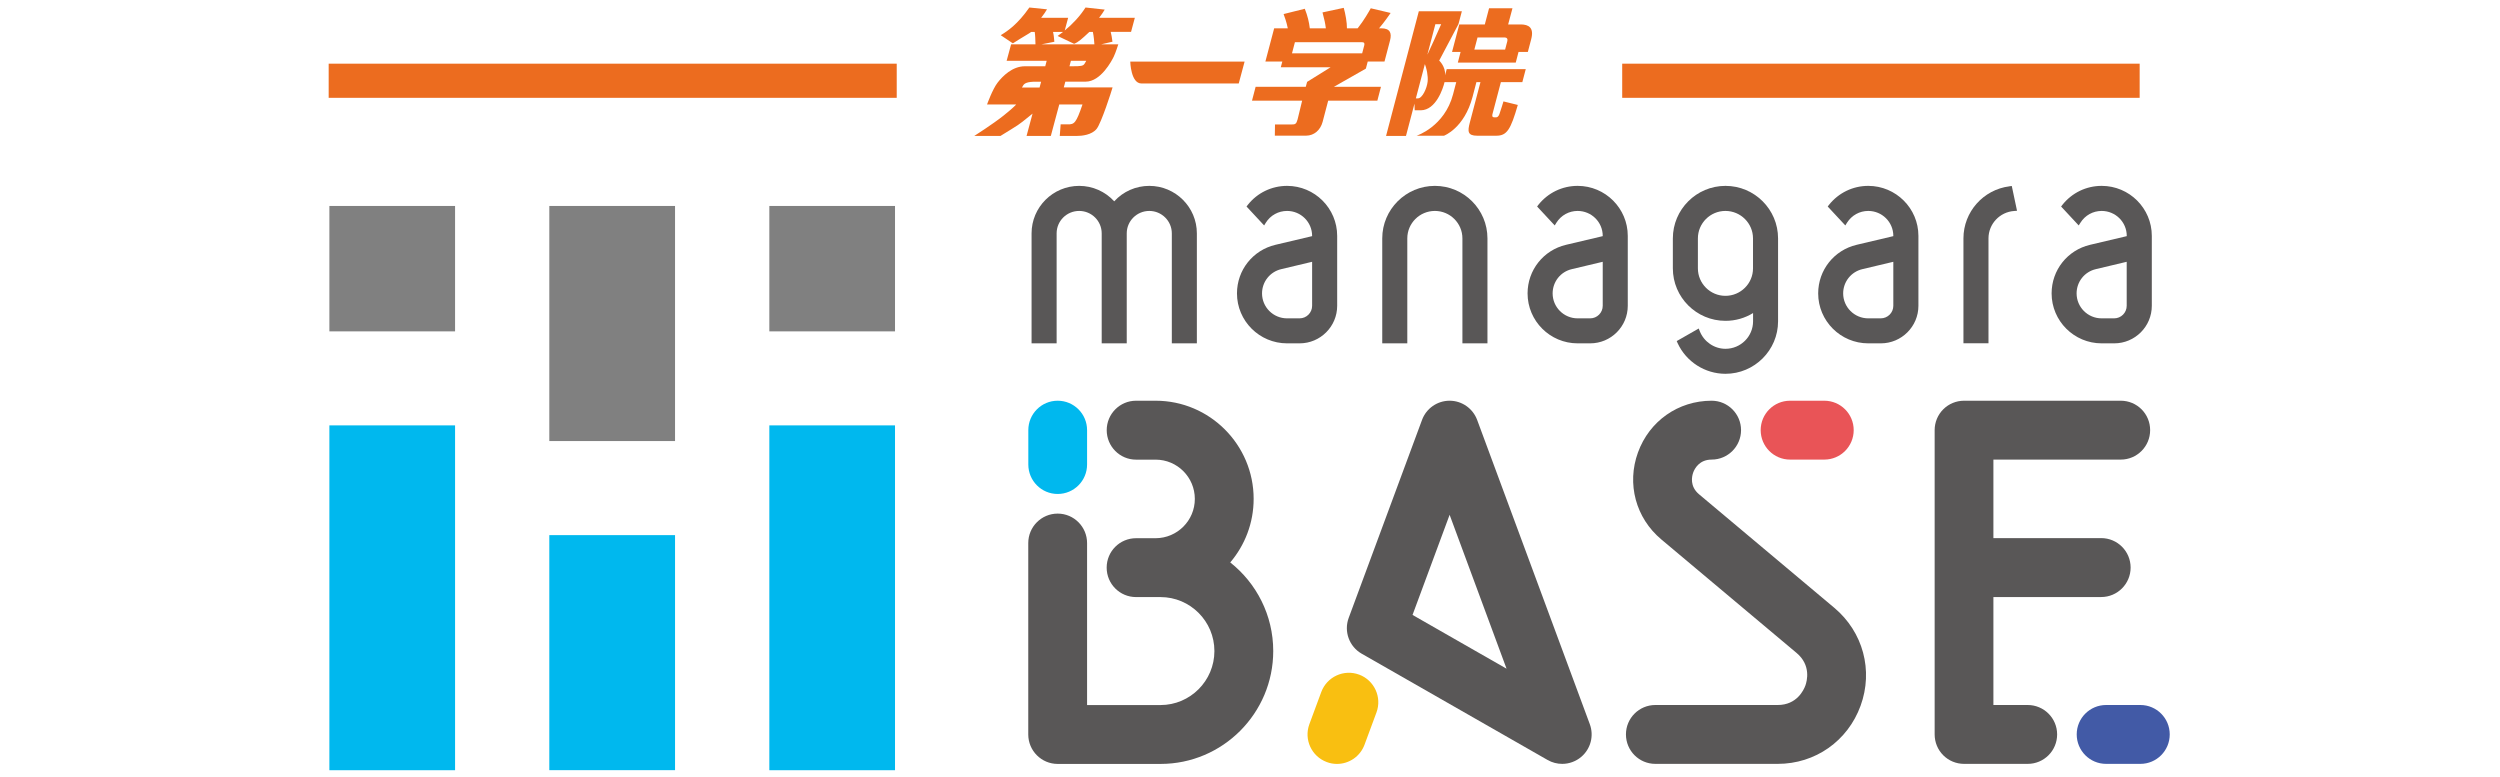
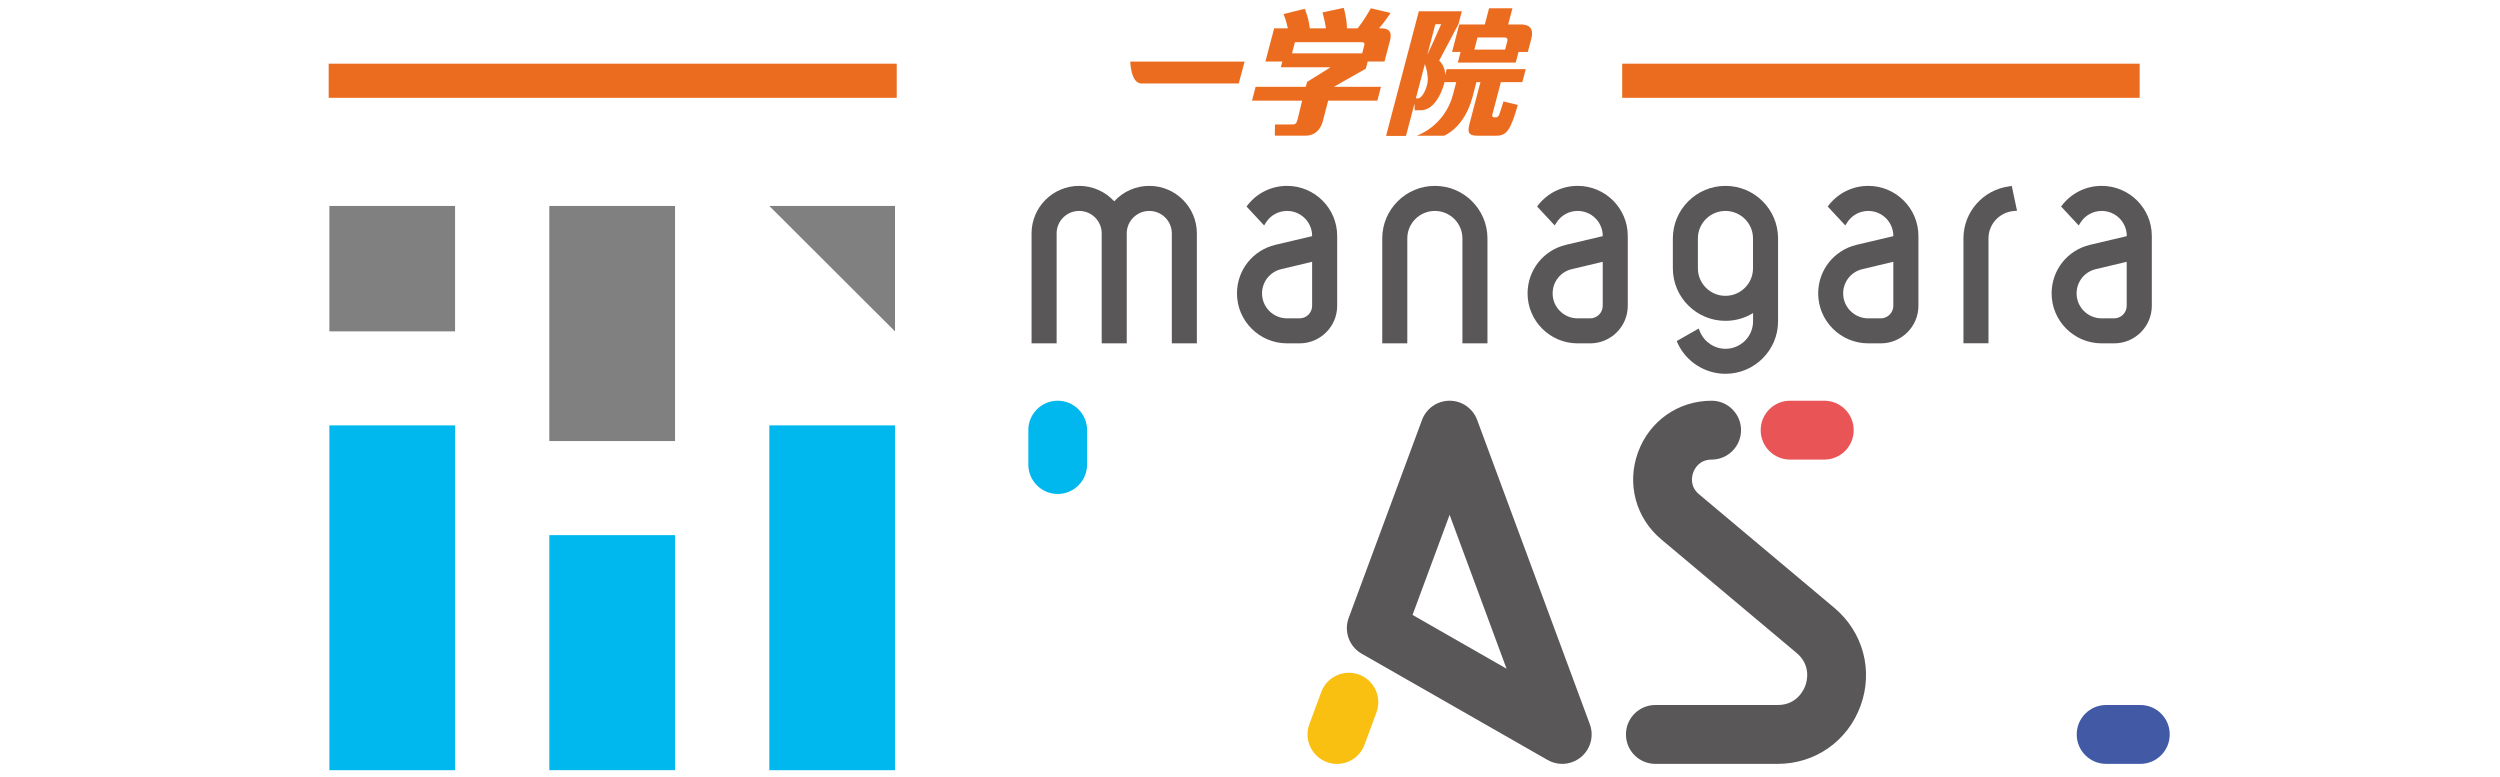
<svg xmlns="http://www.w3.org/2000/svg" width="177px" height="55px" viewBox="0 0 177 55" version="1.1">
  <g id="surface1">
    <path style=" stroke:none;fill-rule:nonzero;fill:rgb(50.196%,50.196%,50.196%);fill-opacity:1;" d="M 23.32 14.582 L 32.219 14.582 L 32.219 23.461 L 23.32 23.461 Z M 23.32 14.582 " />
    <path style=" stroke:none;fill-rule:nonzero;fill:rgb(50.196%,50.196%,50.196%);fill-opacity:1;" d="M 38.891 14.582 L 47.793 14.582 L 47.793 31.227 L 38.891 31.227 Z M 38.891 14.582 " />
-     <path style=" stroke:none;fill-rule:nonzero;fill:rgb(50.196%,50.196%,50.196%);fill-opacity:1;" d="M 54.469 14.582 L 63.367 14.582 L 63.367 23.461 L 54.469 23.461 Z M 54.469 14.582 " />
+     <path style=" stroke:none;fill-rule:nonzero;fill:rgb(50.196%,50.196%,50.196%);fill-opacity:1;" d="M 54.469 14.582 L 63.367 14.582 L 63.367 23.461 Z M 54.469 14.582 " />
    <path style=" stroke:none;fill-rule:nonzero;fill:rgb(0%,72.157%,93.333%);fill-opacity:1;" d="M 23.32 30.117 L 32.219 30.117 L 32.219 54.531 L 23.32 54.531 Z M 23.32 30.117 " />
    <path style=" stroke:none;fill-rule:nonzero;fill:rgb(0%,72.157%,93.333%);fill-opacity:1;" d="M 38.891 37.887 L 47.793 37.887 L 47.793 54.527 L 38.891 54.527 Z M 38.891 37.887 " />
    <path style=" stroke:none;fill-rule:nonzero;fill:rgb(0%,72.157%,93.333%);fill-opacity:1;" d="M 54.469 30.117 L 63.367 30.117 L 63.367 54.531 L 54.469 54.531 Z M 54.469 30.117 " />
    <path style=" stroke:none;fill-rule:nonzero;fill:rgb(34.902%,34.118%,34.118%);fill-opacity:1;" d="M 91.125 13.16 C 90.039 13.16 89.023 13.648 88.348 14.5 L 88.254 14.621 L 89.5 15.961 L 89.621 15.766 C 89.949 15.242 90.512 14.934 91.125 14.934 C 92.102 14.934 92.898 15.723 92.898 16.699 L 92.898 16.719 L 90.305 17.332 C 88.699 17.711 87.578 19.125 87.578 20.773 C 87.578 22.723 89.168 24.309 91.125 24.309 L 92.012 24.309 C 93.48 24.309 94.672 23.117 94.672 21.652 L 94.672 16.699 C 94.672 14.75 93.082 13.16 91.125 13.16 M 92.898 18.535 L 92.898 21.652 C 92.898 22.141 92.5 22.539 92.012 22.539 L 91.121 22.539 C 90.145 22.539 89.352 21.746 89.352 20.773 C 89.352 19.953 89.914 19.242 90.715 19.055 Z M 92.898 18.535 " />
    <path style=" stroke:none;fill-rule:nonzero;fill:rgb(34.902%,34.118%,34.118%);fill-opacity:1;" d="M 111.695 13.16 C 110.609 13.16 109.598 13.648 108.918 14.5 L 108.828 14.621 L 110.074 15.961 L 110.195 15.766 C 110.523 15.242 111.086 14.934 111.695 14.934 C 112.676 14.934 113.473 15.723 113.473 16.699 L 113.473 16.719 L 110.879 17.332 C 109.273 17.711 108.152 19.125 108.152 20.773 C 108.152 22.723 109.742 24.309 111.695 24.309 L 112.586 24.309 C 114.055 24.309 115.246 23.117 115.246 21.652 L 115.246 16.699 C 115.246 14.75 113.656 13.16 111.699 13.16 M 113.473 18.535 L 113.473 21.652 C 113.473 22.141 113.074 22.539 112.586 22.539 L 111.695 22.539 C 110.719 22.539 109.926 21.746 109.926 20.773 C 109.926 19.953 110.484 19.242 111.285 19.055 Z M 113.473 18.535 " />
    <path style=" stroke:none;fill-rule:nonzero;fill:rgb(34.902%,34.118%,34.118%);fill-opacity:1;" d="M 148.797 13.16 C 147.711 13.16 146.699 13.648 146.02 14.5 L 145.926 14.621 L 147.172 15.961 L 147.297 15.766 C 147.625 15.242 148.188 14.934 148.797 14.934 C 149.777 14.934 150.574 15.723 150.574 16.699 L 150.574 16.719 L 147.98 17.332 C 146.371 17.711 145.254 19.125 145.254 20.773 C 145.254 22.723 146.844 24.309 148.797 24.309 L 149.688 24.309 C 151.156 24.309 152.348 23.117 152.348 21.652 L 152.348 16.699 C 152.348 14.75 150.758 13.16 148.801 13.16 M 150.57 18.535 L 150.57 21.652 C 150.57 22.141 150.172 22.539 149.684 22.539 L 148.793 22.539 C 147.816 22.539 147.023 21.746 147.023 20.773 C 147.023 19.953 147.582 19.242 148.387 19.055 Z M 150.57 18.535 " />
    <path style=" stroke:none;fill-rule:nonzero;fill:rgb(34.902%,34.118%,34.118%);fill-opacity:1;" d="M 132.273 13.16 C 131.188 13.16 130.176 13.648 129.496 14.5 L 129.402 14.621 L 130.648 15.961 L 130.77 15.766 C 131.102 15.242 131.66 14.934 132.273 14.934 C 133.25 14.934 134.047 15.723 134.047 16.699 L 134.047 16.719 L 131.453 17.332 C 129.848 17.711 128.727 19.125 128.727 20.773 C 128.727 22.723 130.316 24.309 132.273 24.309 L 133.164 24.309 C 134.629 24.309 135.824 23.117 135.824 21.652 L 135.824 16.699 C 135.824 14.75 134.23 13.16 132.273 13.16 M 134.047 18.535 L 134.047 21.652 C 134.047 22.141 133.648 22.539 133.156 22.539 L 132.27 22.539 C 131.293 22.539 130.496 21.746 130.496 20.773 C 130.496 19.953 131.059 19.242 131.859 19.055 Z M 134.047 18.535 " />
    <path style=" stroke:none;fill-rule:nonzero;fill:rgb(34.902%,34.118%,34.118%);fill-opacity:1;" d="M 81.371 13.16 C 80.418 13.16 79.523 13.555 78.887 14.254 C 78.25 13.559 77.355 13.16 76.406 13.16 C 74.547 13.16 73.035 14.668 73.035 16.523 L 73.035 24.309 L 74.809 24.309 L 74.809 16.523 C 74.809 15.645 75.523 14.934 76.406 14.934 C 77.285 14.934 78 15.645 78 16.523 L 78 24.309 L 79.773 24.309 L 79.773 16.523 C 79.773 15.645 80.492 14.934 81.371 14.934 C 82.246 14.934 82.965 15.645 82.965 16.523 L 82.965 24.309 L 84.738 24.309 L 84.738 16.523 C 84.738 14.668 83.227 13.16 81.371 13.16 " />
    <path style=" stroke:none;fill-rule:nonzero;fill:rgb(34.902%,34.118%,34.118%);fill-opacity:1;" d="M 142.273 13.191 C 140.414 13.422 139.012 15.008 139.012 16.875 L 139.012 24.305 L 140.785 24.305 L 140.785 16.875 C 140.785 15.859 141.582 15.008 142.602 14.938 L 142.805 14.922 L 142.434 13.168 L 142.273 13.188 Z M 142.273 13.191 " />
    <path style=" stroke:none;fill-rule:nonzero;fill:rgb(34.902%,34.118%,34.118%);fill-opacity:1;" d="M 101.59 13.16 C 99.535 13.16 97.863 14.828 97.863 16.879 L 97.863 24.309 L 99.637 24.309 L 99.637 16.879 C 99.637 15.805 100.512 14.934 101.59 14.934 C 102.664 14.934 103.539 15.805 103.539 16.879 L 103.539 24.309 L 105.312 24.309 L 105.312 16.879 C 105.312 14.828 103.645 13.16 101.59 13.16 " />
    <path style=" stroke:none;fill-rule:nonzero;fill:rgb(34.902%,34.118%,34.118%);fill-opacity:1;" d="M 125.887 16.879 C 125.887 14.828 124.219 13.16 122.164 13.16 C 120.109 13.16 118.438 14.828 118.438 16.879 L 118.438 19 C 118.438 21.051 120.109 22.715 122.164 22.715 C 122.879 22.715 123.547 22.516 124.117 22.164 L 124.117 22.75 C 124.117 23.824 123.242 24.695 122.164 24.695 C 121.363 24.695 120.637 24.191 120.344 23.449 L 120.27 23.258 L 118.711 24.148 L 118.777 24.297 C 119.383 25.613 120.711 26.465 122.164 26.465 C 124.215 26.465 125.887 24.797 125.887 22.75 Z M 124.113 17.883 L 124.113 19 C 124.113 20.074 123.238 20.945 122.16 20.945 C 121.086 20.945 120.211 20.074 120.211 19 L 120.211 16.879 C 120.211 15.805 121.086 14.934 122.16 14.934 C 123.234 14.934 124.113 15.805 124.113 16.879 Z M 124.113 17.883 " />
    <path style=" stroke:none;fill-rule:nonzero;fill:rgb(34.902%,34.118%,34.118%);fill-opacity:1;" d="M 104.582 29.73 C 104.277 28.914 103.5 28.371 102.633 28.371 C 101.762 28.371 100.98 28.914 100.68 29.73 L 95.488 43.746 C 95.133 44.703 95.523 45.777 96.406 46.281 L 109.574 53.809 C 109.895 53.992 110.25 54.082 110.605 54.082 C 111.086 54.082 111.566 53.914 111.953 53.586 C 112.621 53.02 112.863 52.094 112.559 51.273 Z M 100.008 43.535 L 102.633 36.449 L 106.664 47.344 L 100.004 43.535 Z M 100.008 43.535 " />
-     <path style=" stroke:none;fill-rule:nonzero;fill:rgb(34.902%,34.118%,34.118%);fill-opacity:1;" d="M 87.102 39.82 C 88.133 38.605 88.758 37.035 88.758 35.32 C 88.758 31.488 85.645 28.371 81.82 28.371 L 80.434 28.371 C 79.285 28.371 78.355 29.305 78.355 30.457 C 78.355 31.609 79.285 32.543 80.434 32.543 L 81.82 32.543 C 83.352 32.543 84.594 33.789 84.594 35.324 C 84.594 36.855 83.352 38.098 81.824 38.105 L 80.434 38.105 C 79.281 38.105 78.352 39.035 78.352 40.188 C 78.352 41.34 79.281 42.273 80.434 42.273 L 82.164 42.273 C 84.27 42.273 85.98 43.988 85.98 46.094 C 85.98 48.199 84.27 49.918 82.164 49.918 L 76.965 49.918 L 76.965 38.449 C 76.965 37.301 76.035 36.363 74.883 36.363 C 73.734 36.363 72.801 37.297 72.801 38.449 L 72.801 52 C 72.801 53.152 73.734 54.086 74.883 54.086 L 82.168 54.086 C 86.566 54.086 90.145 50.5 90.145 46.094 C 90.145 43.551 88.953 41.285 87.102 39.82 " />
    <path style=" stroke:none;fill-rule:nonzero;fill:rgb(0%,72.157%,93.333%);fill-opacity:1;" d="M 74.883 34.973 C 76.035 34.973 76.965 34.039 76.965 32.887 L 76.965 30.453 C 76.965 29.305 76.035 28.371 74.883 28.371 C 73.734 28.371 72.805 29.305 72.805 30.453 L 72.805 32.887 C 72.805 34.039 73.734 34.973 74.883 34.973 " />
    <path style=" stroke:none;fill-rule:nonzero;fill:rgb(34.902%,34.118%,34.118%);fill-opacity:1;" d="M 129.871 43.035 L 120.293 34.996 C 119.621 34.43 119.781 33.73 119.879 33.453 C 119.98 33.18 120.309 32.539 121.184 32.539 C 122.332 32.539 123.266 31.605 123.266 30.453 C 123.266 29.305 122.332 28.371 121.184 28.371 C 118.824 28.371 116.777 29.805 115.969 32.031 C 115.16 34.254 115.809 36.672 117.621 38.191 L 127.199 46.23 C 128.234 47.098 127.938 48.219 127.82 48.539 C 127.703 48.859 127.215 49.914 125.863 49.914 L 117.199 49.914 C 116.051 49.914 115.117 50.844 115.117 51.996 C 115.117 53.152 116.051 54.082 117.199 54.082 L 125.863 54.082 C 128.52 54.082 130.82 52.465 131.73 49.965 C 132.641 47.465 131.906 44.746 129.871 43.035 " />
    <path style=" stroke:none;fill-rule:nonzero;fill:rgb(91.373%,32.941%,34.118%);fill-opacity:1;" d="M 126.734 32.539 L 129.16 32.539 C 130.312 32.539 131.242 31.605 131.242 30.453 C 131.242 29.305 130.312 28.371 129.16 28.371 L 126.734 28.371 C 125.586 28.371 124.656 29.305 124.656 30.453 C 124.656 31.605 125.586 32.539 126.734 32.539 " />
-     <path style=" stroke:none;fill-rule:nonzero;fill:rgb(34.902%,34.118%,34.118%);fill-opacity:1;" d="M 143.562 49.914 L 141.133 49.914 L 141.133 42.27 L 148.766 42.27 C 149.914 42.27 150.848 41.336 150.848 40.184 C 150.848 39.031 149.914 38.098 148.766 38.098 L 141.133 38.098 L 141.133 32.539 L 150.152 32.539 C 151.301 32.539 152.23 31.605 152.23 30.453 C 152.23 29.301 151.301 28.371 150.152 28.371 L 139.055 28.371 C 138.5 28.371 137.973 28.59 137.582 28.98 C 137.191 29.371 136.973 29.902 136.973 30.453 L 136.973 51.996 C 136.973 52.551 137.191 53.082 137.582 53.473 C 137.973 53.863 138.5 54.082 139.055 54.082 L 143.562 54.082 C 144.715 54.082 145.645 53.148 145.645 51.996 C 145.645 50.848 144.711 49.914 143.562 49.914 " />
    <path style=" stroke:none;fill-rule:nonzero;fill:rgb(25.882%,35.294%,65.098%);fill-opacity:1;" d="M 151.539 49.914 L 149.113 49.914 C 147.961 49.914 147.031 50.848 147.031 51.996 C 147.031 53.148 147.961 54.082 149.113 54.082 L 151.539 54.082 C 152.688 54.082 153.617 53.148 153.617 51.996 C 153.617 50.848 152.688 49.914 151.539 49.914 " />
    <path style=" stroke:none;fill-rule:nonzero;fill:rgb(97.647%,74.902%,6.667%);fill-opacity:1;" d="M 96.223 47.762 C 95.145 47.363 93.949 47.914 93.547 48.992 L 92.703 51.273 C 92.305 52.352 92.855 53.551 93.934 53.953 C 94.168 54.043 94.414 54.086 94.656 54.086 C 95.504 54.086 96.297 53.566 96.609 52.723 L 97.453 50.445 C 97.855 49.363 97.301 48.164 96.227 47.762 " />
    <path style=" stroke:none;fill-rule:nonzero;fill:rgb(92.549%,42.353%,12.157%);fill-opacity:1;" d="M 23.27 4.508 L 63.488 4.508 L 63.488 6.926 L 23.27 6.926 Z M 23.27 4.508 " />
    <path style=" stroke:none;fill-rule:nonzero;fill:rgb(92.549%,42.353%,12.157%);fill-opacity:1;" d="M 114.852 4.508 L 151.488 4.508 L 151.488 6.926 L 114.852 6.926 Z M 114.852 4.508 " />
    <path style=" stroke:none;fill-rule:nonzero;fill:rgb(92.549%,42.353%,12.157%);fill-opacity:1;" d="M 96.59 3.207 C 96.555 3.34 96.441 3.777 96.441 3.777 L 91.473 3.777 L 91.68 2.988 L 96.438 2.988 C 96.586 2.988 96.625 3.07 96.59 3.207 M 90.211 2.004 L 89.59 4.355 L 90.789 4.355 L 90.68 4.762 L 94.207 4.762 L 92.543 5.797 L 92.449 6.145 L 88.898 6.145 L 88.641 7.129 L 92.191 7.129 L 91.871 8.449 C 91.781 8.793 91.691 8.812 91.449 8.812 L 90.27 8.812 L 90.258 9.605 L 92.469 9.605 C 93.039 9.605 93.488 9.207 93.641 8.629 L 94.035 7.129 L 97.516 7.129 L 97.773 6.145 L 94.441 6.145 L 96.703 4.859 L 96.836 4.355 L 98.023 4.355 C 98.023 4.355 98.277 3.383 98.414 2.867 C 98.547 2.352 98.434 2.004 97.789 2.004 L 97.637 2.004 C 98.023 1.555 98.375 1.035 98.457 0.918 L 97.051 0.586 C 96.945 0.777 96.555 1.469 96.121 2.004 L 95.363 2.004 C 95.371 1.613 95.258 0.977 95.137 0.555 L 93.633 0.879 C 93.781 1.449 93.812 1.574 93.871 2.004 L 92.734 2.004 C 92.684 1.574 92.574 1.105 92.379 0.621 L 90.879 0.996 C 90.949 1.195 91.078 1.52 91.176 2.004 Z M 90.211 2.004 " />
    <path style=" stroke:none;fill-rule:nonzero;fill:rgb(92.549%,42.353%,12.157%);fill-opacity:1;" d="M 106.562 3.512 L 104.383 3.512 L 104.609 2.652 L 106.535 2.652 C 106.68 2.652 106.762 2.754 106.719 2.91 C 106.68 3.066 106.562 3.512 106.562 3.512 M 103.102 5.816 C 103.102 5.816 103.215 5.387 102.875 6.684 C 102.273 8.969 100.297 9.609 100.297 9.609 L 102.234 9.609 C 102.234 9.609 103.672 9.082 104.258 6.855 C 104.664 5.301 104.531 5.816 104.531 5.816 L 104.816 5.816 L 104.062 8.684 C 103.902 9.293 103.895 9.609 104.586 9.609 L 105.938 9.609 C 106.695 9.609 106.957 9.168 107.461 7.43 L 106.445 7.18 C 106.379 7.391 106.305 7.648 106.172 8.039 C 106.141 8.133 106.074 8.305 105.934 8.305 L 105.785 8.305 C 105.609 8.305 105.652 8.141 105.672 8.055 L 106.262 5.816 L 107.781 5.816 L 108.023 4.895 L 102.426 4.895 L 102.316 5.332 C 102.352 4.703 101.895 4.289 101.895 4.289 L 103.258 1.711 L 103.5 0.797 L 100.453 0.797 L 98.133 9.625 L 99.543 9.625 L 101.625 1.711 L 102.035 1.711 C 102.035 1.711 101.062 3.945 100.809 4.355 C 101.027 4.859 101.113 5.398 101.078 5.77 C 101.027 6.262 100.695 6.965 100.391 6.965 L 100.133 6.965 L 100.16 7.809 L 100.59 7.809 C 101.676 7.801 102.176 6.238 102.273 5.816 Z M 108.172 3.676 C 108.172 3.676 108.199 3.57 108.41 2.77 C 108.621 1.969 108.242 1.73 107.664 1.73 L 106.777 1.73 L 107.082 0.586 L 105.426 0.586 L 105.125 1.73 L 103.316 1.73 L 102.805 3.676 L 103.41 3.676 L 103.215 4.43 L 107.316 4.43 L 107.512 3.676 L 108.176 3.676 Z M 108.172 3.676 " />
    <path style=" stroke:none;fill-rule:nonzero;fill:rgb(92.549%,42.353%,12.157%);fill-opacity:1;" d="M 88.117 4.363 L 87.703 5.91 L 80.812 5.91 C 80.059 5.91 80.023 4.363 80.023 4.363 Z M 88.117 4.363 " />
-     <path style=" stroke:none;fill-rule:nonzero;fill:rgb(92.549%,42.353%,12.157%);fill-opacity:1;" d="M 80.352 1.258 L 77.816 1.258 C 77.992 1.039 78.09 0.887 78.215 0.68 L 76.855 0.531 C 76.461 1.148 75.953 1.691 75.383 2.16 L 75.625 1.258 L 73.715 1.258 C 73.922 0.992 73.988 0.887 74.129 0.66 L 72.879 0.531 C 72.062 1.703 71.367 2.18 70.852 2.492 L 71.711 3.07 C 72.422 2.609 72.914 2.348 73.004 2.262 L 73.258 2.262 C 73.293 2.465 73.305 2.805 73.312 3.141 L 71.586 3.141 L 71.27 4.305 L 74.105 4.305 L 74.004 4.691 L 72.566 4.691 C 71.668 4.691 70.98 5.398 70.629 5.852 C 70.273 6.309 69.883 7.395 69.883 7.395 L 71.945 7.395 C 71.945 7.395 71.809 7.578 71.051 8.184 C 70.297 8.785 68.977 9.625 68.977 9.625 L 70.832 9.625 C 72.199 8.781 72.059 8.891 72.84 8.258 C 72.938 8.18 73.027 8.109 73.105 8.043 L 72.68 9.625 L 73.164 9.625 C 73.164 9.625 74.398 9.625 74.398 9.625 L 74.996 7.395 L 76.641 7.395 C 76.191 8.711 76.066 8.812 75.598 8.805 L 75.094 8.805 L 75.031 9.625 L 76.223 9.625 C 76.605 9.625 77.293 9.555 77.641 9.125 C 77.98 8.695 78.703 6.434 78.77 6.188 L 75.316 6.188 L 75.426 5.781 L 76.867 5.781 C 77.938 5.781 78.719 4.293 78.855 4.008 C 78.992 3.723 79.176 3.137 79.176 3.137 L 77.969 3.137 L 78.762 2.953 C 78.746 2.758 78.668 2.355 78.637 2.258 L 80.078 2.258 L 80.348 1.254 Z M 72.355 6.195 C 72.355 6.195 72.371 6.172 72.434 6.059 C 72.527 5.891 72.746 5.785 73.32 5.785 L 73.711 5.785 L 73.602 6.195 Z M 76.785 4.516 C 76.68 4.676 76.516 4.691 75.934 4.691 L 75.719 4.691 L 75.82 4.305 L 76.902 4.305 C 76.902 4.305 76.891 4.352 76.785 4.516 M 73.723 3.141 L 74.648 2.957 C 74.605 2.605 74.633 2.621 74.555 2.262 L 75.262 2.262 C 75.137 2.359 75.008 2.453 74.879 2.547 L 76.047 3.102 C 76.348 2.984 76.598 2.754 77.125 2.262 L 77.375 2.262 C 77.445 2.586 77.469 2.949 77.484 3.141 Z M 73.723 3.141 " />
  </g>
</svg>